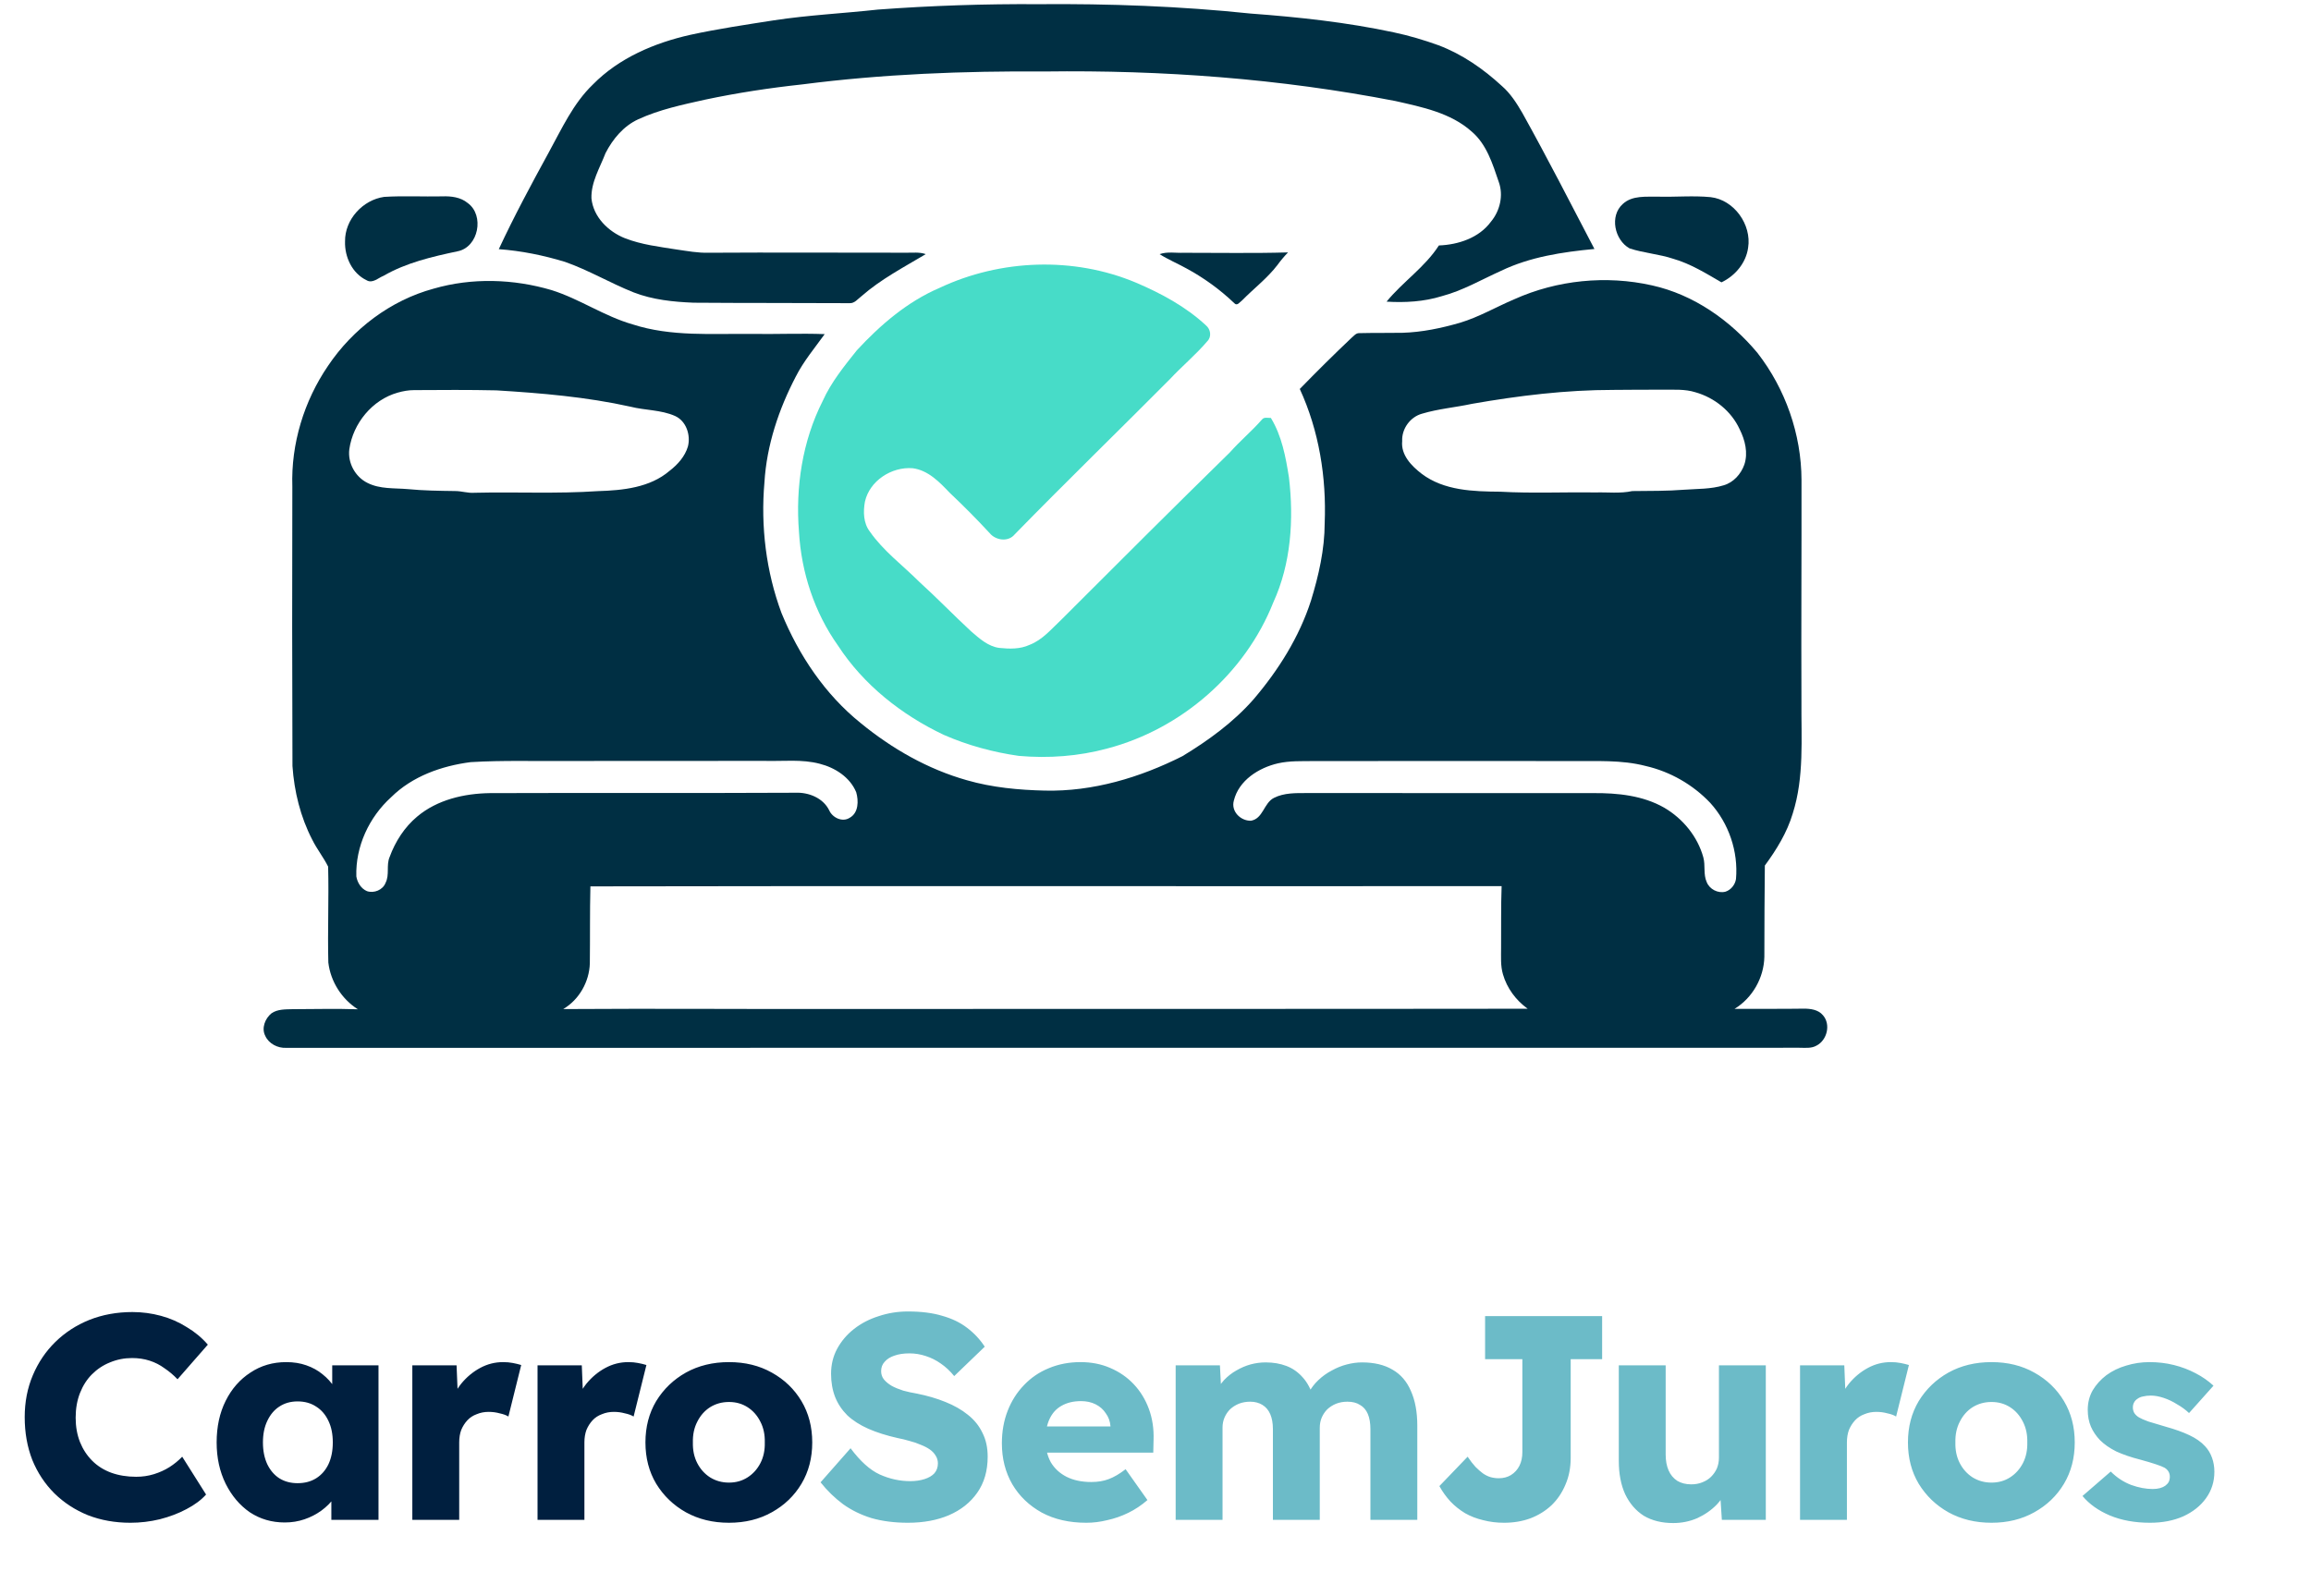
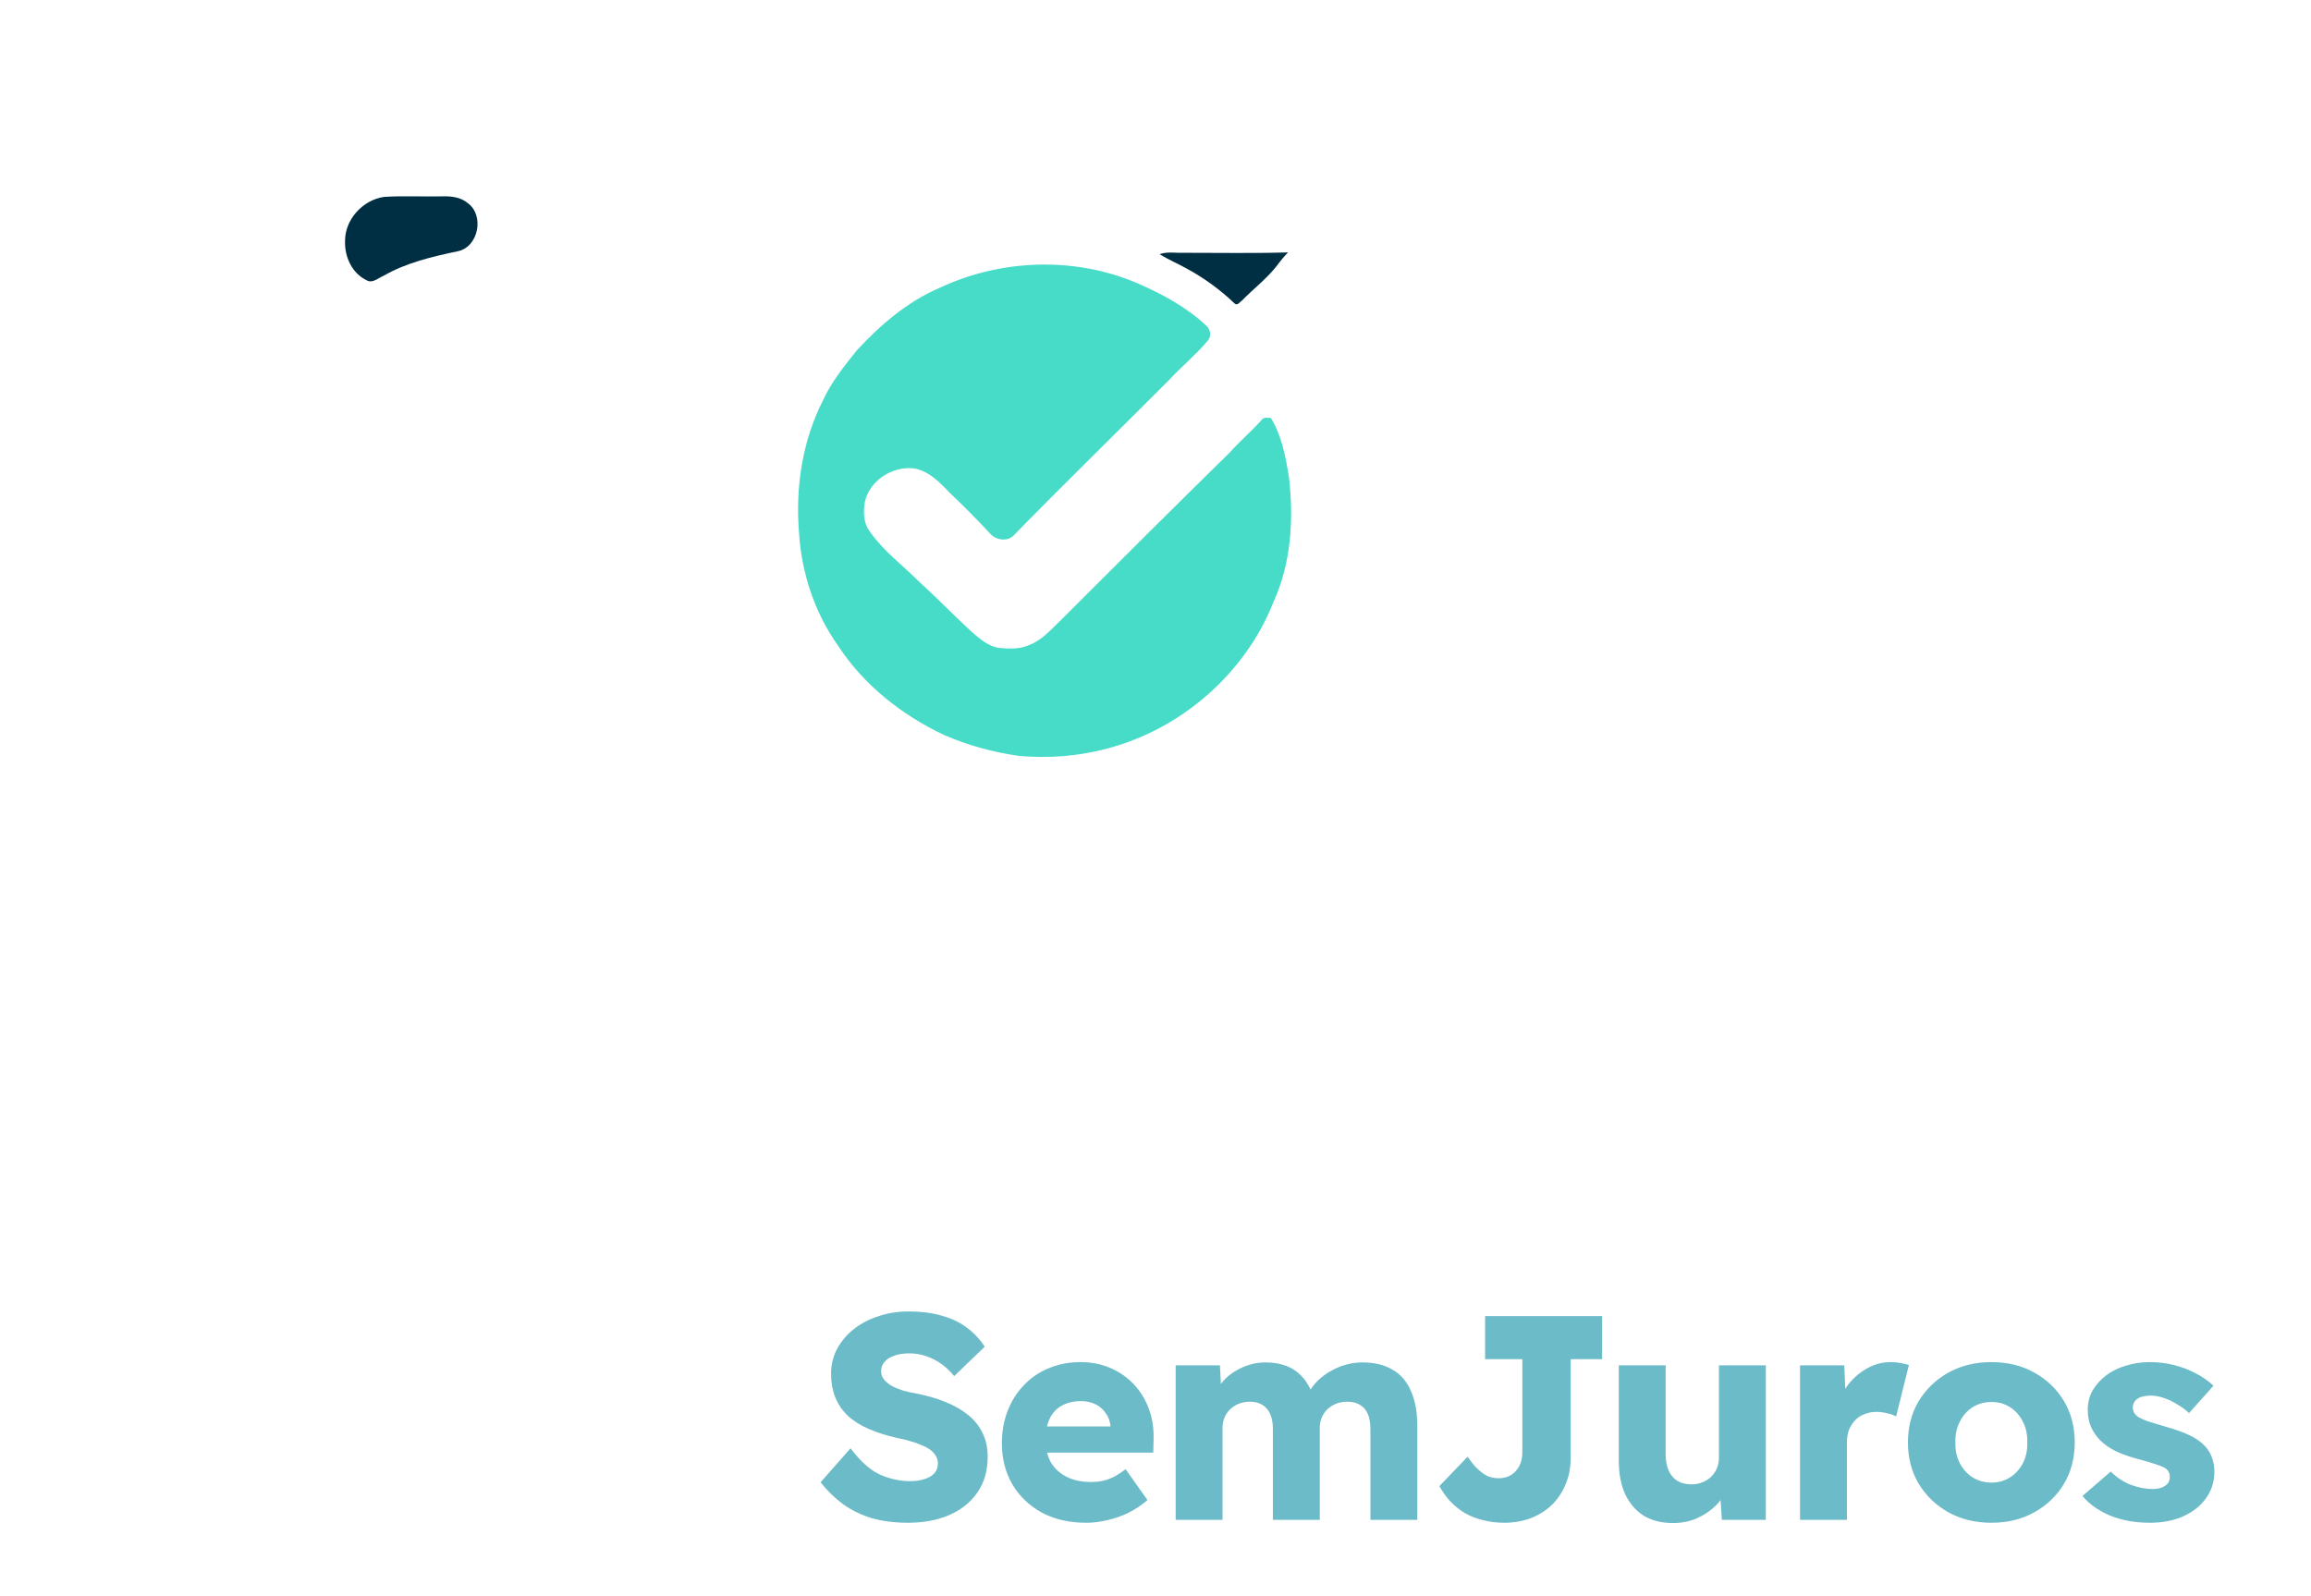
<svg xmlns="http://www.w3.org/2000/svg" width="152" height="105" viewBox="0 0 152 105" fill="none">
-   <path d="M8.575 100.183C7.567 100.183 6.635 100.017 5.78 99.685C4.937 99.341 4.203 98.862 3.578 98.249C2.952 97.624 2.467 96.89 2.123 96.047C1.791 95.192 1.625 94.254 1.625 93.233C1.625 92.237 1.803 91.318 2.161 90.475C2.518 89.633 3.01 88.905 3.635 88.293C4.273 87.667 5.02 87.182 5.875 86.837C6.743 86.493 7.688 86.32 8.709 86.32C9.348 86.32 9.973 86.403 10.586 86.569C11.198 86.735 11.767 86.984 12.29 87.316C12.826 87.635 13.286 88.018 13.669 88.465L11.677 90.743C11.409 90.463 11.122 90.22 10.816 90.016C10.522 89.799 10.196 89.633 9.839 89.518C9.482 89.403 9.099 89.346 8.69 89.346C8.18 89.346 7.694 89.441 7.235 89.633C6.788 89.811 6.392 90.073 6.048 90.418C5.716 90.75 5.454 91.158 5.263 91.643C5.071 92.128 4.976 92.671 4.976 93.271C4.976 93.858 5.071 94.394 5.263 94.879C5.454 95.352 5.722 95.76 6.067 96.105C6.412 96.449 6.826 96.711 7.312 96.89C7.809 97.069 8.358 97.158 8.958 97.158C9.367 97.158 9.756 97.1 10.126 96.986C10.496 96.871 10.835 96.717 11.141 96.526C11.46 96.322 11.741 96.092 11.984 95.837L13.554 98.326C13.235 98.683 12.807 99.002 12.271 99.283C11.747 99.564 11.16 99.787 10.509 99.953C9.871 100.107 9.226 100.183 8.575 100.183ZM18.73 100.164C17.875 100.164 17.109 99.941 16.432 99.494C15.768 99.034 15.239 98.409 14.843 97.617C14.447 96.813 14.249 95.907 14.249 94.898C14.249 93.864 14.447 92.952 14.843 92.16C15.239 91.369 15.781 90.75 16.471 90.303C17.16 89.843 17.945 89.614 18.826 89.614C19.311 89.614 19.751 89.684 20.147 89.824C20.555 89.965 20.913 90.163 21.219 90.418C21.526 90.66 21.787 90.948 22.004 91.279C22.221 91.599 22.381 91.943 22.483 92.314L21.851 92.237V89.824H24.895V99.992H21.794V97.541L22.483 97.522C22.381 97.879 22.215 98.217 21.985 98.537C21.755 98.856 21.474 99.136 21.143 99.379C20.811 99.621 20.441 99.813 20.032 99.953C19.623 100.094 19.189 100.164 18.73 100.164ZM19.573 97.579C20.045 97.579 20.453 97.471 20.798 97.254C21.143 97.037 21.411 96.73 21.602 96.335C21.794 95.926 21.889 95.447 21.889 94.898C21.889 94.35 21.794 93.877 21.602 93.481C21.411 93.073 21.143 92.76 20.798 92.543C20.453 92.314 20.045 92.199 19.573 92.199C19.113 92.199 18.711 92.314 18.366 92.543C18.034 92.76 17.773 93.073 17.581 93.481C17.39 93.877 17.294 94.35 17.294 94.898C17.294 95.447 17.39 95.926 17.581 96.335C17.773 96.73 18.034 97.037 18.366 97.254C18.711 97.471 19.113 97.579 19.573 97.579ZM27.12 99.992V89.824H30.03L30.165 93.137L29.59 92.505C29.743 91.956 29.992 91.465 30.337 91.031C30.694 90.597 31.109 90.252 31.581 89.997C32.054 89.741 32.558 89.614 33.094 89.614C33.324 89.614 33.535 89.633 33.726 89.671C33.93 89.709 34.115 89.754 34.281 89.805L33.439 93.194C33.298 93.105 33.107 93.035 32.864 92.984C32.635 92.92 32.392 92.888 32.137 92.888C31.856 92.888 31.594 92.939 31.352 93.041C31.109 93.13 30.905 93.264 30.739 93.443C30.573 93.622 30.439 93.832 30.337 94.075C30.247 94.318 30.203 94.592 30.203 94.898V99.992H27.12ZM35.355 99.992V89.824H38.266L38.4 93.137L37.825 92.505C37.978 91.956 38.227 91.465 38.572 91.031C38.929 90.597 39.344 90.252 39.816 89.997C40.289 89.741 40.793 89.614 41.329 89.614C41.559 89.614 41.77 89.633 41.961 89.671C42.165 89.709 42.35 89.754 42.516 89.805L41.674 93.194C41.533 93.105 41.342 93.035 41.099 92.984C40.87 92.92 40.627 92.888 40.372 92.888C40.091 92.888 39.829 92.939 39.587 93.041C39.344 93.13 39.14 93.264 38.974 93.443C38.808 93.622 38.674 93.832 38.572 94.075C38.483 94.318 38.438 94.592 38.438 94.898V99.992H35.355ZM47.947 100.183C46.887 100.183 45.943 99.953 45.113 99.494C44.296 99.034 43.645 98.409 43.16 97.617C42.688 96.826 42.452 95.92 42.452 94.898C42.452 93.877 42.688 92.971 43.16 92.18C43.645 91.388 44.296 90.763 45.113 90.303C45.943 89.843 46.887 89.614 47.947 89.614C49.006 89.614 49.945 89.843 50.762 90.303C51.591 90.763 52.242 91.388 52.715 92.18C53.187 92.971 53.423 93.877 53.423 94.898C53.423 95.92 53.187 96.826 52.715 97.617C52.242 98.409 51.591 99.034 50.762 99.494C49.945 99.953 49.006 100.183 47.947 100.183ZM47.947 97.541C48.407 97.541 48.815 97.426 49.172 97.196C49.53 96.966 49.811 96.654 50.015 96.258C50.219 95.862 50.315 95.409 50.302 94.898C50.315 94.388 50.219 93.935 50.015 93.539C49.811 93.13 49.53 92.811 49.172 92.582C48.815 92.352 48.407 92.237 47.947 92.237C47.487 92.237 47.072 92.352 46.702 92.582C46.345 92.811 46.064 93.13 45.86 93.539C45.656 93.935 45.56 94.388 45.573 94.898C45.56 95.409 45.656 95.862 45.86 96.258C46.064 96.654 46.345 96.966 46.702 97.196C47.072 97.426 47.487 97.541 47.947 97.541Z" fill="#001F3F" />
  <path d="M59.715 100.183C58.835 100.183 58.037 100.081 57.322 99.877C56.62 99.66 55.995 99.353 55.446 98.958C54.897 98.549 54.405 98.071 53.971 97.522L55.944 95.281C56.582 96.137 57.22 96.711 57.858 97.005C58.509 97.298 59.179 97.445 59.869 97.445C60.213 97.445 60.526 97.4 60.807 97.311C61.088 97.222 61.305 97.094 61.458 96.928C61.611 96.749 61.688 96.532 61.688 96.277C61.688 96.086 61.637 95.913 61.535 95.76C61.445 95.607 61.318 95.473 61.152 95.358C60.986 95.243 60.788 95.141 60.558 95.052C60.328 94.95 60.086 94.867 59.83 94.803C59.575 94.726 59.313 94.662 59.045 94.611C58.305 94.445 57.66 94.241 57.111 93.999C56.563 93.756 56.103 93.462 55.733 93.118C55.375 92.76 55.107 92.358 54.929 91.911C54.75 91.452 54.661 90.941 54.661 90.38C54.661 89.78 54.795 89.231 55.063 88.733C55.343 88.222 55.714 87.788 56.173 87.431C56.645 87.061 57.188 86.78 57.801 86.588C58.413 86.384 59.052 86.282 59.715 86.282C60.596 86.282 61.349 86.378 61.975 86.569C62.613 86.748 63.156 87.01 63.602 87.354C64.062 87.699 64.451 88.114 64.77 88.599L62.76 90.533C62.492 90.201 62.198 89.926 61.879 89.709C61.573 89.492 61.241 89.326 60.884 89.212C60.539 89.097 60.181 89.039 59.811 89.039C59.428 89.039 59.096 89.09 58.816 89.192C58.547 89.282 58.337 89.416 58.184 89.594C58.031 89.76 57.954 89.965 57.954 90.207C57.954 90.424 58.018 90.609 58.145 90.763C58.273 90.916 58.445 91.056 58.662 91.184C58.879 91.299 59.128 91.401 59.409 91.49C59.69 91.567 59.984 91.631 60.29 91.682C60.992 91.822 61.624 92.007 62.186 92.237C62.76 92.467 63.252 92.748 63.66 93.079C64.081 93.411 64.4 93.807 64.617 94.266C64.847 94.713 64.962 95.237 64.962 95.837C64.962 96.769 64.732 97.56 64.273 98.211C63.826 98.849 63.207 99.341 62.415 99.685C61.637 100.017 60.737 100.183 59.715 100.183ZM71.449 100.183C70.326 100.183 69.349 99.96 68.519 99.513C67.69 99.053 67.045 98.434 66.585 97.656C66.126 96.864 65.896 95.964 65.896 94.956C65.896 94.177 66.024 93.462 66.279 92.811C66.534 92.16 66.892 91.599 67.351 91.126C67.811 90.641 68.353 90.271 68.979 90.016C69.617 89.748 70.313 89.614 71.066 89.614C71.781 89.614 72.432 89.741 73.019 89.997C73.619 90.252 74.136 90.609 74.57 91.069C75.004 91.528 75.336 92.071 75.566 92.696C75.796 93.322 75.898 94.005 75.872 94.745L75.853 95.569H67.754L67.313 93.845H73.364L73.038 94.209V93.826C73.013 93.507 72.911 93.226 72.732 92.984C72.566 92.728 72.343 92.531 72.062 92.39C71.781 92.25 71.462 92.18 71.104 92.18C70.606 92.18 70.179 92.282 69.822 92.486C69.477 92.677 69.215 92.965 69.036 93.347C68.858 93.718 68.768 94.177 68.768 94.726C68.768 95.288 68.883 95.779 69.113 96.201C69.356 96.609 69.7 96.928 70.147 97.158C70.606 97.388 71.149 97.502 71.775 97.502C72.209 97.502 72.591 97.439 72.923 97.311C73.268 97.183 73.638 96.966 74.034 96.66L75.47 98.69C75.074 99.034 74.653 99.315 74.206 99.532C73.76 99.749 73.3 99.909 72.828 100.011C72.368 100.126 71.909 100.183 71.449 100.183ZM77.326 99.992V89.824H80.237L80.332 91.662L79.93 91.682C80.083 91.35 80.275 91.056 80.505 90.801C80.747 90.546 81.015 90.335 81.309 90.169C81.615 89.99 81.928 89.856 82.247 89.767C82.579 89.677 82.911 89.633 83.243 89.633C83.741 89.633 84.194 89.709 84.602 89.863C85.011 90.016 85.368 90.265 85.674 90.609C85.981 90.941 86.223 91.394 86.402 91.969L85.924 91.93L86.077 91.624C86.243 91.318 86.453 91.043 86.709 90.801C86.977 90.546 87.27 90.335 87.589 90.169C87.908 89.99 88.24 89.856 88.585 89.767C88.93 89.677 89.261 89.633 89.581 89.633C90.385 89.633 91.055 89.792 91.591 90.112C92.127 90.418 92.529 90.884 92.797 91.509C93.078 92.135 93.219 92.894 93.219 93.788V99.992H90.136V94.037C90.136 93.628 90.079 93.29 89.964 93.022C89.849 92.754 89.676 92.556 89.447 92.428C89.23 92.288 88.955 92.218 88.623 92.218C88.355 92.218 88.106 92.262 87.876 92.352C87.659 92.441 87.468 92.562 87.302 92.716C87.149 92.869 87.028 93.047 86.938 93.252C86.849 93.456 86.804 93.686 86.804 93.941V99.992H83.722V94.018C83.722 93.635 83.664 93.309 83.549 93.041C83.434 92.773 83.262 92.569 83.032 92.428C82.802 92.288 82.534 92.218 82.228 92.218C81.96 92.218 81.711 92.262 81.481 92.352C81.264 92.441 81.073 92.562 80.907 92.716C80.754 92.869 80.632 93.047 80.543 93.252C80.454 93.456 80.409 93.679 80.409 93.922V99.992H77.326ZM98.923 100.183C98.438 100.183 97.978 100.126 97.544 100.011C97.11 99.909 96.715 99.755 96.357 99.551C96 99.334 95.681 99.079 95.4 98.785C95.119 98.479 94.876 98.141 94.672 97.771L96.53 95.837C96.708 96.105 96.881 96.328 97.047 96.507C97.213 96.673 97.372 96.813 97.525 96.928C97.691 97.043 97.857 97.126 98.023 97.177C98.202 97.228 98.387 97.254 98.578 97.254C98.885 97.254 99.153 97.183 99.383 97.043C99.625 96.89 99.81 96.686 99.938 96.43C100.066 96.175 100.129 95.875 100.129 95.53V89.422H97.678V86.588H105.376V89.422H103.308V95.913C103.308 96.564 103.193 97.151 102.963 97.675C102.746 98.198 102.44 98.651 102.044 99.034C101.648 99.404 101.183 99.692 100.646 99.896C100.123 100.087 99.549 100.183 98.923 100.183ZM110.052 100.202C109.299 100.202 108.655 100.043 108.118 99.724C107.595 99.392 107.187 98.919 106.893 98.307C106.612 97.694 106.472 96.96 106.472 96.105V89.824H109.555V95.683C109.555 96.092 109.618 96.443 109.746 96.737C109.874 97.03 110.065 97.26 110.32 97.426C110.576 97.579 110.882 97.656 111.24 97.656C111.508 97.656 111.75 97.611 111.967 97.522C112.197 97.432 112.388 97.311 112.542 97.158C112.707 96.992 112.835 96.807 112.925 96.603C113.014 96.386 113.059 96.149 113.059 95.894V89.824H116.141V99.992H113.25L113.116 97.905L113.69 97.675C113.537 98.16 113.282 98.594 112.925 98.977C112.567 99.347 112.139 99.647 111.642 99.877C111.144 100.094 110.614 100.202 110.052 100.202ZM118.393 99.992V89.824H121.304L121.438 93.137L120.863 92.505C121.016 91.956 121.265 91.465 121.61 91.031C121.967 90.597 122.382 90.252 122.855 89.997C123.327 89.741 123.831 89.614 124.367 89.614C124.597 89.614 124.808 89.633 124.999 89.671C125.203 89.709 125.388 89.754 125.554 89.805L124.712 93.194C124.571 93.105 124.38 93.035 124.137 92.984C123.908 92.92 123.665 92.888 123.41 92.888C123.129 92.888 122.867 92.939 122.625 93.041C122.382 93.13 122.178 93.264 122.012 93.443C121.846 93.622 121.712 93.832 121.61 94.075C121.521 94.318 121.476 94.592 121.476 94.898V99.992H118.393ZM130.985 100.183C129.925 100.183 128.981 99.953 128.151 99.494C127.334 99.034 126.683 98.409 126.198 97.617C125.726 96.826 125.49 95.92 125.49 94.898C125.49 93.877 125.726 92.971 126.198 92.18C126.683 91.388 127.334 90.763 128.151 90.303C128.981 89.843 129.925 89.614 130.985 89.614C132.044 89.614 132.983 89.843 133.8 90.303C134.629 90.763 135.28 91.388 135.753 92.18C136.225 92.971 136.461 93.877 136.461 94.898C136.461 95.92 136.225 96.826 135.753 97.617C135.28 98.409 134.629 99.034 133.8 99.494C132.983 99.953 132.044 100.183 130.985 100.183ZM130.985 97.541C131.444 97.541 131.853 97.426 132.21 97.196C132.568 96.966 132.849 96.654 133.053 96.258C133.257 95.862 133.353 95.409 133.34 94.898C133.353 94.388 133.257 93.935 133.053 93.539C132.849 93.13 132.568 92.811 132.21 92.582C131.853 92.352 131.444 92.237 130.985 92.237C130.525 92.237 130.111 92.352 129.74 92.582C129.383 92.811 129.102 93.13 128.898 93.539C128.694 93.935 128.598 94.388 128.611 94.898C128.598 95.409 128.694 95.862 128.898 96.258C129.102 96.654 129.383 96.966 129.74 97.196C130.111 97.426 130.525 97.541 130.985 97.541ZM141.413 100.183C140.418 100.183 139.537 100.024 138.771 99.704C138.018 99.385 137.418 98.958 136.971 98.422L138.828 96.813C139.224 97.209 139.671 97.502 140.169 97.694C140.666 97.873 141.139 97.962 141.586 97.962C141.764 97.962 141.924 97.943 142.064 97.905C142.205 97.866 142.32 97.815 142.409 97.751C142.511 97.675 142.588 97.592 142.639 97.502C142.69 97.4 142.715 97.285 142.715 97.158C142.715 96.903 142.6 96.705 142.371 96.564C142.256 96.5 142.064 96.424 141.796 96.335C141.528 96.245 141.183 96.143 140.762 96.028C140.162 95.875 139.639 95.696 139.192 95.492C138.758 95.275 138.401 95.026 138.12 94.745C137.865 94.477 137.667 94.184 137.526 93.864C137.386 93.533 137.316 93.162 137.316 92.754C137.316 92.282 137.424 91.854 137.641 91.471C137.871 91.088 138.171 90.756 138.541 90.475C138.924 90.195 139.358 89.984 139.843 89.843C140.341 89.69 140.852 89.614 141.375 89.614C141.937 89.614 142.473 89.677 142.983 89.805C143.494 89.933 143.966 90.112 144.4 90.341C144.847 90.571 145.243 90.846 145.587 91.165L143.979 92.965C143.749 92.748 143.488 92.556 143.194 92.39C142.913 92.211 142.62 92.071 142.313 91.969C142.007 91.867 141.726 91.816 141.471 91.816C141.279 91.816 141.107 91.835 140.954 91.873C140.813 91.899 140.692 91.95 140.59 92.026C140.488 92.09 140.411 92.173 140.36 92.275C140.309 92.365 140.284 92.473 140.284 92.601C140.284 92.728 140.315 92.85 140.379 92.965C140.456 93.079 140.558 93.175 140.686 93.252C140.813 93.328 141.018 93.418 141.298 93.52C141.579 93.609 141.962 93.724 142.447 93.864C143.047 94.03 143.564 94.216 143.998 94.42C144.432 94.624 144.777 94.867 145.032 95.147C145.236 95.364 145.39 95.62 145.492 95.913C145.594 96.194 145.645 96.5 145.645 96.832C145.645 97.483 145.46 98.064 145.09 98.575C144.732 99.073 144.234 99.468 143.596 99.762C142.958 100.043 142.23 100.183 141.413 100.183Z" fill="#6CBBC8" />
-   <path d="M57.734 0.631C61.251 0.37 64.779 0.252 68.305 0.275C72.964 0.236 77.628 0.407 82.262 0.892C85.415 1.126 88.571 1.464 91.668 2.128C92.671 2.339 93.658 2.633 94.623 2.981C96.177 3.571 97.563 4.532 98.778 5.654C99.347 6.146 99.755 6.789 100.13 7.434C101.771 10.383 103.308 13.389 104.87 16.38C102.773 16.579 100.636 16.898 98.719 17.822C97.435 18.399 96.204 19.122 94.833 19.484C93.658 19.849 92.419 19.919 91.198 19.845C92.265 18.538 93.719 17.581 94.64 16.148C95.911 16.101 97.279 15.653 98.059 14.59C98.657 13.874 98.899 12.856 98.576 11.966C98.173 10.784 97.783 9.497 96.799 8.658C95.417 7.421 93.538 7.046 91.786 6.648C84.195 5.172 76.445 4.602 68.717 4.703C63.389 4.665 58.055 4.871 52.767 5.553C50.619 5.785 48.481 6.11 46.368 6.558C44.881 6.889 43.371 7.208 41.98 7.847C41.014 8.29 40.302 9.146 39.826 10.076C39.456 11.042 38.868 11.983 38.901 13.051C39.023 14.273 40.007 15.238 41.108 15.675C42.196 16.098 43.365 16.235 44.51 16.416C45.207 16.516 45.906 16.647 46.614 16.628C50.944 16.6 55.273 16.631 59.603 16.626C60.031 16.636 60.474 16.569 60.888 16.72C59.441 17.584 57.928 18.372 56.653 19.494C56.417 19.67 56.208 19.963 55.883 19.946C52.464 19.926 49.044 19.942 45.623 19.915C44.289 19.862 42.931 19.724 41.675 19.236C40.144 18.627 38.72 17.775 37.163 17.229C35.746 16.797 34.284 16.5 32.807 16.393C33.811 14.235 34.939 12.137 36.081 10.05C36.942 8.486 37.693 6.809 39.001 5.554C40.716 3.811 43.047 2.821 45.402 2.292C47.222 1.896 49.065 1.624 50.903 1.337C53.169 0.991 55.459 0.881 57.734 0.631Z" fill="#002F43" />
  <path d="M25.267 12.953C26.536 12.874 27.811 12.946 29.081 12.919C29.668 12.896 30.298 12.97 30.764 13.358C31.883 14.168 31.474 16.268 30.095 16.533C28.42 16.888 26.719 17.282 25.222 18.148C24.874 18.284 24.495 18.674 24.108 18.435C23.159 17.983 22.663 16.901 22.694 15.883C22.675 14.444 23.859 13.151 25.267 12.953Z" fill="#002F43" />
-   <path d="M106.734 13.421C107.364 12.836 108.285 12.956 109.075 12.939C110.22 12.969 111.37 12.859 112.511 12.97C114.059 13.144 115.219 14.782 114.978 16.296C114.844 17.296 114.121 18.153 113.224 18.575C112.21 17.986 111.199 17.356 110.063 17.028C109.123 16.714 108.121 16.651 107.183 16.343C106.198 15.797 105.847 14.213 106.734 13.421Z" fill="#002F43" />
  <path d="M76.271 16.721C76.777 16.54 77.321 16.653 77.846 16.631C80.136 16.628 82.427 16.673 84.717 16.606C84.465 16.867 84.231 17.145 84.018 17.438C83.352 18.307 82.471 18.975 81.707 19.752C81.56 19.857 81.369 20.162 81.184 19.948C80.227 19.032 79.144 18.253 77.976 17.628C77.413 17.317 76.815 17.068 76.271 16.721Z" fill="#002F43" />
  <path d="M61.793 18.941C65.808 17.049 70.62 16.872 74.722 18.598C76.376 19.303 77.99 20.172 79.316 21.404C79.627 21.657 79.707 22.153 79.407 22.451C78.646 23.345 77.735 24.1 76.933 24.959C73.544 28.368 70.095 31.719 66.738 35.158C66.316 35.677 65.483 35.556 65.087 35.068C64.241 34.151 63.361 33.267 62.456 32.412C61.785 31.708 61.043 30.935 60.027 30.805C58.649 30.694 57.196 31.625 56.888 33.007C56.769 33.665 56.784 34.415 57.209 34.968C58.096 36.247 59.366 37.183 60.457 38.273C61.625 39.334 62.721 40.472 63.879 41.543C64.418 42.006 64.987 42.526 65.72 42.626C66.387 42.695 67.097 42.716 67.72 42.424C68.567 42.1 69.154 41.379 69.799 40.776C73.482 37.091 77.169 33.41 80.889 29.766C81.556 29.011 82.334 28.367 82.996 27.608C83.137 27.416 83.389 27.506 83.589 27.496C84.309 28.681 84.566 30.065 84.778 31.415C85.103 34.174 84.919 37.077 83.749 39.631C81.895 44.314 77.695 47.966 72.834 49.243C70.941 49.758 68.96 49.901 67.009 49.73C65.315 49.489 63.648 49.035 62.08 48.349C59.308 47.038 56.799 45.06 55.116 42.472C53.565 40.289 52.705 37.657 52.55 34.99C52.316 32.051 52.772 29.023 54.112 26.378C54.664 25.149 55.521 24.095 56.354 23.05C57.902 21.375 59.677 19.848 61.793 18.941Z" fill="#47DCC8" />
-   <path d="M28.517 18.992C31.045 18.259 33.774 18.345 36.287 19.089C38.13 19.67 39.742 20.806 41.603 21.339C44.142 22.165 46.844 21.939 49.47 21.969C51.061 21.994 52.654 21.922 54.242 21.982C53.586 22.895 52.856 23.762 52.345 24.768C51.22 26.924 50.427 29.291 50.279 31.73C50.025 34.633 50.386 37.605 51.404 40.339C52.541 43.104 54.257 45.677 56.598 47.562C58.658 49.252 61.02 50.606 63.595 51.332C65.258 51.811 66.996 51.974 68.72 52.014C71.875 52.089 74.982 51.157 77.778 49.745C79.483 48.709 81.124 47.519 82.446 46.012C84.081 44.097 85.453 41.919 86.228 39.512C86.734 37.863 87.124 36.153 87.128 34.419C87.249 31.407 86.756 28.34 85.49 25.59C86.603 24.447 87.735 23.323 88.894 22.225C89.046 22.103 89.183 21.908 89.399 21.918C90.344 21.894 91.293 21.912 92.239 21.895C93.528 21.857 94.8 21.59 96.036 21.232C97.281 20.856 98.407 20.193 99.599 19.688C102.417 18.422 105.646 18.098 108.66 18.776C111.399 19.383 113.801 21.076 115.584 23.207C117.43 25.575 118.482 28.572 118.489 31.578C118.498 36.425 118.464 41.275 118.485 46.124C118.464 48.596 118.675 51.131 117.912 53.523C117.538 54.777 116.844 55.902 116.078 56.945C116.064 58.947 116.041 60.949 116.046 62.952C116.014 64.332 115.267 65.653 114.084 66.374C115.595 66.362 117.106 66.385 118.618 66.36C119.07 66.357 119.589 66.418 119.898 66.792C120.431 67.392 120.173 68.439 119.473 68.793C119.13 68.989 118.722 68.932 118.345 68.933C85.17 68.938 51.995 68.939 18.82 68.939C18.267 68.965 17.684 68.669 17.449 68.155C17.183 67.646 17.433 67.011 17.854 66.668C18.258 66.385 18.779 66.408 19.249 66.394C20.678 66.39 22.108 66.353 23.537 66.401C22.473 65.728 21.74 64.57 21.595 63.321C21.542 61.22 21.636 59.117 21.582 57.017C21.277 56.401 20.839 55.857 20.535 55.239C19.76 53.743 19.351 52.071 19.236 50.395C19.215 44.266 19.209 38.138 19.228 32.008C19.135 29.2 19.995 26.381 21.578 24.065C23.207 21.642 25.687 19.761 28.517 18.992ZM106.121 25.652C103 25.651 99.891 26.03 96.82 26.568C95.728 26.804 94.606 26.894 93.534 27.216C92.754 27.427 92.185 28.213 92.225 29.02C92.131 29.935 92.84 30.658 93.508 31.171C94.975 32.281 96.904 32.336 98.667 32.349C100.753 32.467 102.841 32.368 104.93 32.399C105.739 32.373 106.558 32.482 107.357 32.308C108.502 32.295 109.648 32.309 110.79 32.218C111.65 32.155 112.532 32.187 113.364 31.93C114.012 31.746 114.506 31.193 114.728 30.571C114.988 29.796 114.777 28.951 114.422 28.243C113.876 27.051 112.768 26.163 111.514 25.808C110.816 25.587 110.077 25.646 109.359 25.638C108.279 25.641 107.2 25.638 106.121 25.652ZM26.156 25.832C24.485 26.302 23.22 27.851 22.976 29.553C22.859 30.45 23.364 31.375 24.173 31.772C24.991 32.188 25.935 32.102 26.823 32.179C27.855 32.279 28.895 32.292 29.931 32.306C30.366 32.305 30.785 32.456 31.222 32.419C33.925 32.355 36.634 32.495 39.333 32.311C40.963 32.262 42.751 32.083 44.039 30.976C44.574 30.564 45.052 30.031 45.247 29.372C45.437 28.622 45.137 27.7 44.399 27.367C43.473 26.957 42.435 27.002 41.467 26.756C38.569 26.113 35.605 25.863 32.647 25.682C30.842 25.642 29.037 25.655 27.232 25.666C26.867 25.666 26.507 25.732 26.156 25.832ZM30.955 50.141C29.044 50.389 27.115 51.07 25.725 52.45C24.277 53.761 23.377 55.691 23.437 57.657C23.502 58.063 23.745 58.459 24.134 58.628C24.599 58.786 25.181 58.552 25.359 58.083C25.634 57.551 25.393 56.924 25.627 56.382C25.998 55.367 26.604 54.419 27.438 53.724C28.758 52.612 30.524 52.205 32.215 52.18C38.919 52.156 45.623 52.189 52.328 52.155C53.189 52.119 54.138 52.5 54.535 53.305C54.75 53.797 55.404 54.114 55.886 53.803C56.472 53.479 56.479 52.686 56.314 52.12C55.905 51.13 54.918 50.501 53.91 50.247C52.741 49.939 51.526 50.09 50.334 50.06C46.004 50.066 41.674 50.056 37.344 50.066C35.215 50.087 33.081 50.012 30.955 50.141ZM84.055 50.22C82.789 50.512 81.479 51.34 81.153 52.671C80.954 53.377 81.59 54.008 82.273 53.997C83.083 53.863 83.119 52.831 83.79 52.494C84.457 52.153 85.232 52.177 85.962 52.176C92.239 52.185 98.517 52.169 104.796 52.179C106.392 52.167 108.058 52.334 109.468 53.143C110.688 53.86 111.657 55.036 112.033 56.411C112.177 56.94 112.022 57.52 112.253 58.03C112.436 58.502 112.996 58.792 113.486 58.665C113.853 58.548 114.124 58.204 114.181 57.828C114.338 56.019 113.706 54.165 112.487 52.822C111.348 51.62 109.852 50.764 108.238 50.394C106.651 49.98 105 50.087 103.376 50.07C97.719 50.059 92.061 50.069 86.404 50.072C85.62 50.081 84.825 50.046 84.055 50.22ZM38.832 58.315C38.791 60.002 38.815 61.69 38.795 63.377C38.761 64.586 38.093 65.771 37.044 66.387C43.23 66.344 49.416 66.398 55.601 66.381C70.56 66.371 85.52 66.385 100.479 66.365C99.706 65.811 99.113 65.01 98.851 64.094C98.688 63.534 98.731 62.946 98.73 62.372C98.742 61.013 98.715 59.656 98.765 58.298C78.787 58.318 58.809 58.274 38.832 58.315Z" fill="#002F43" />
</svg>